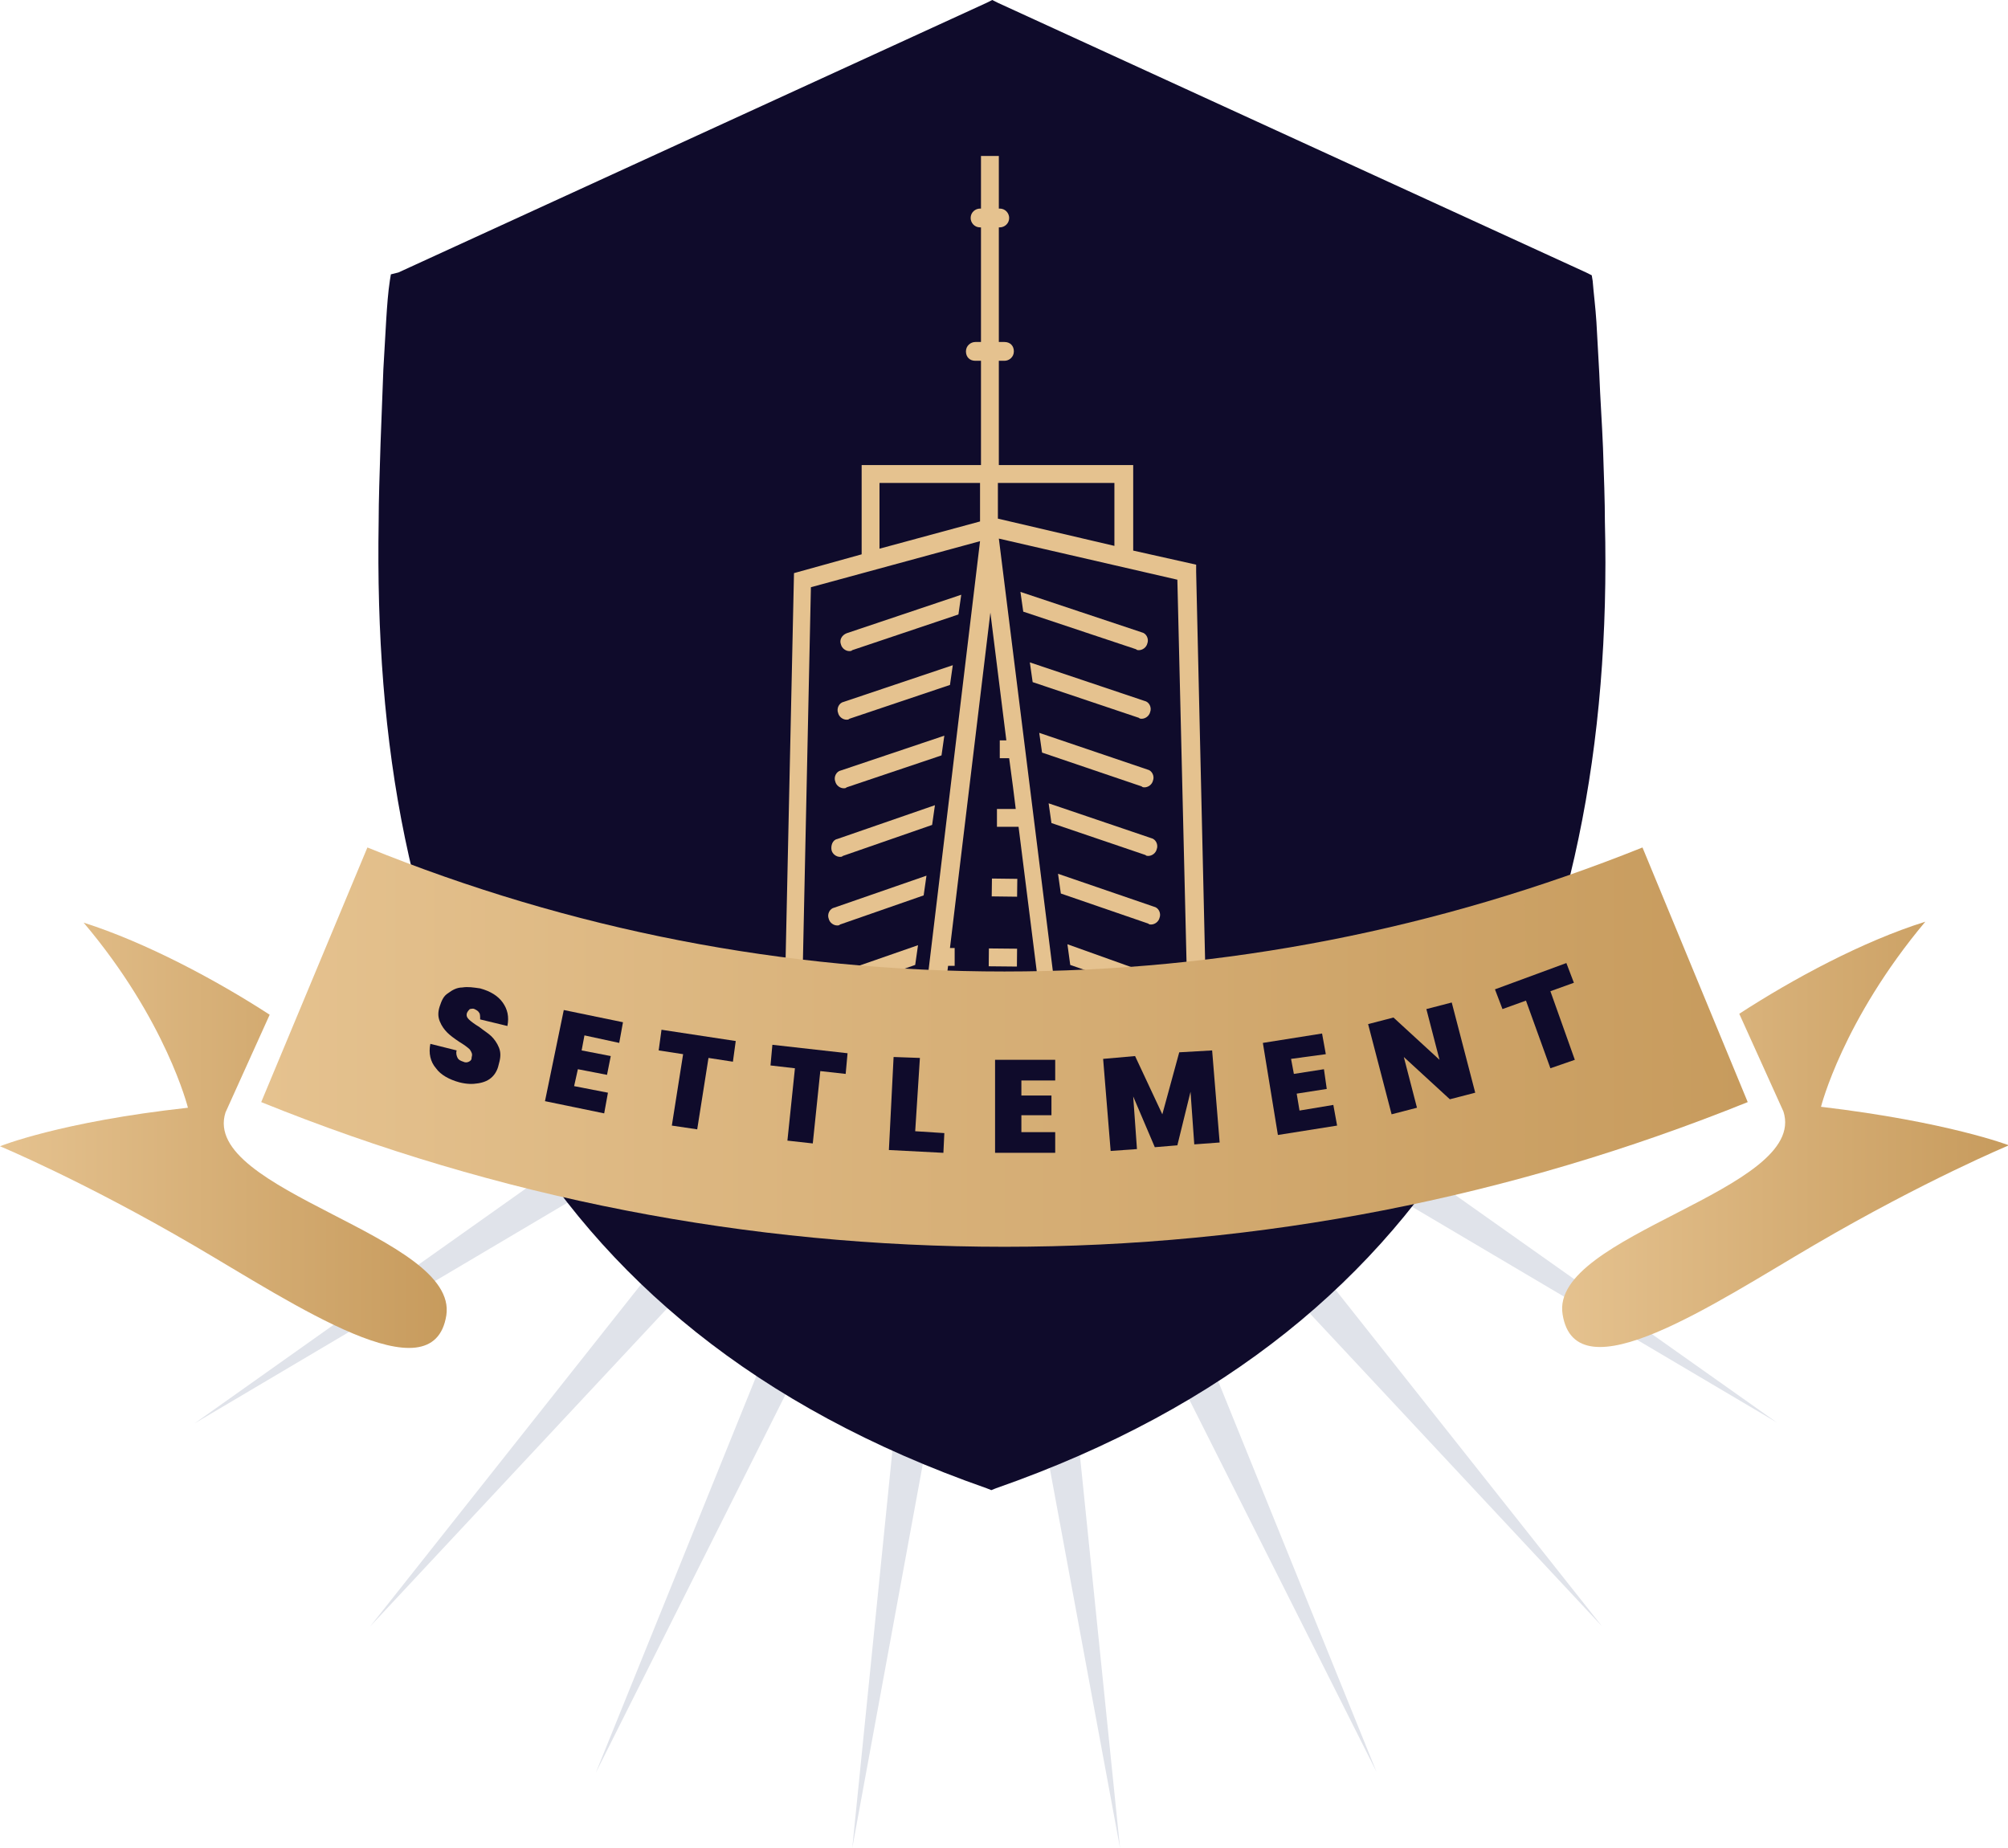
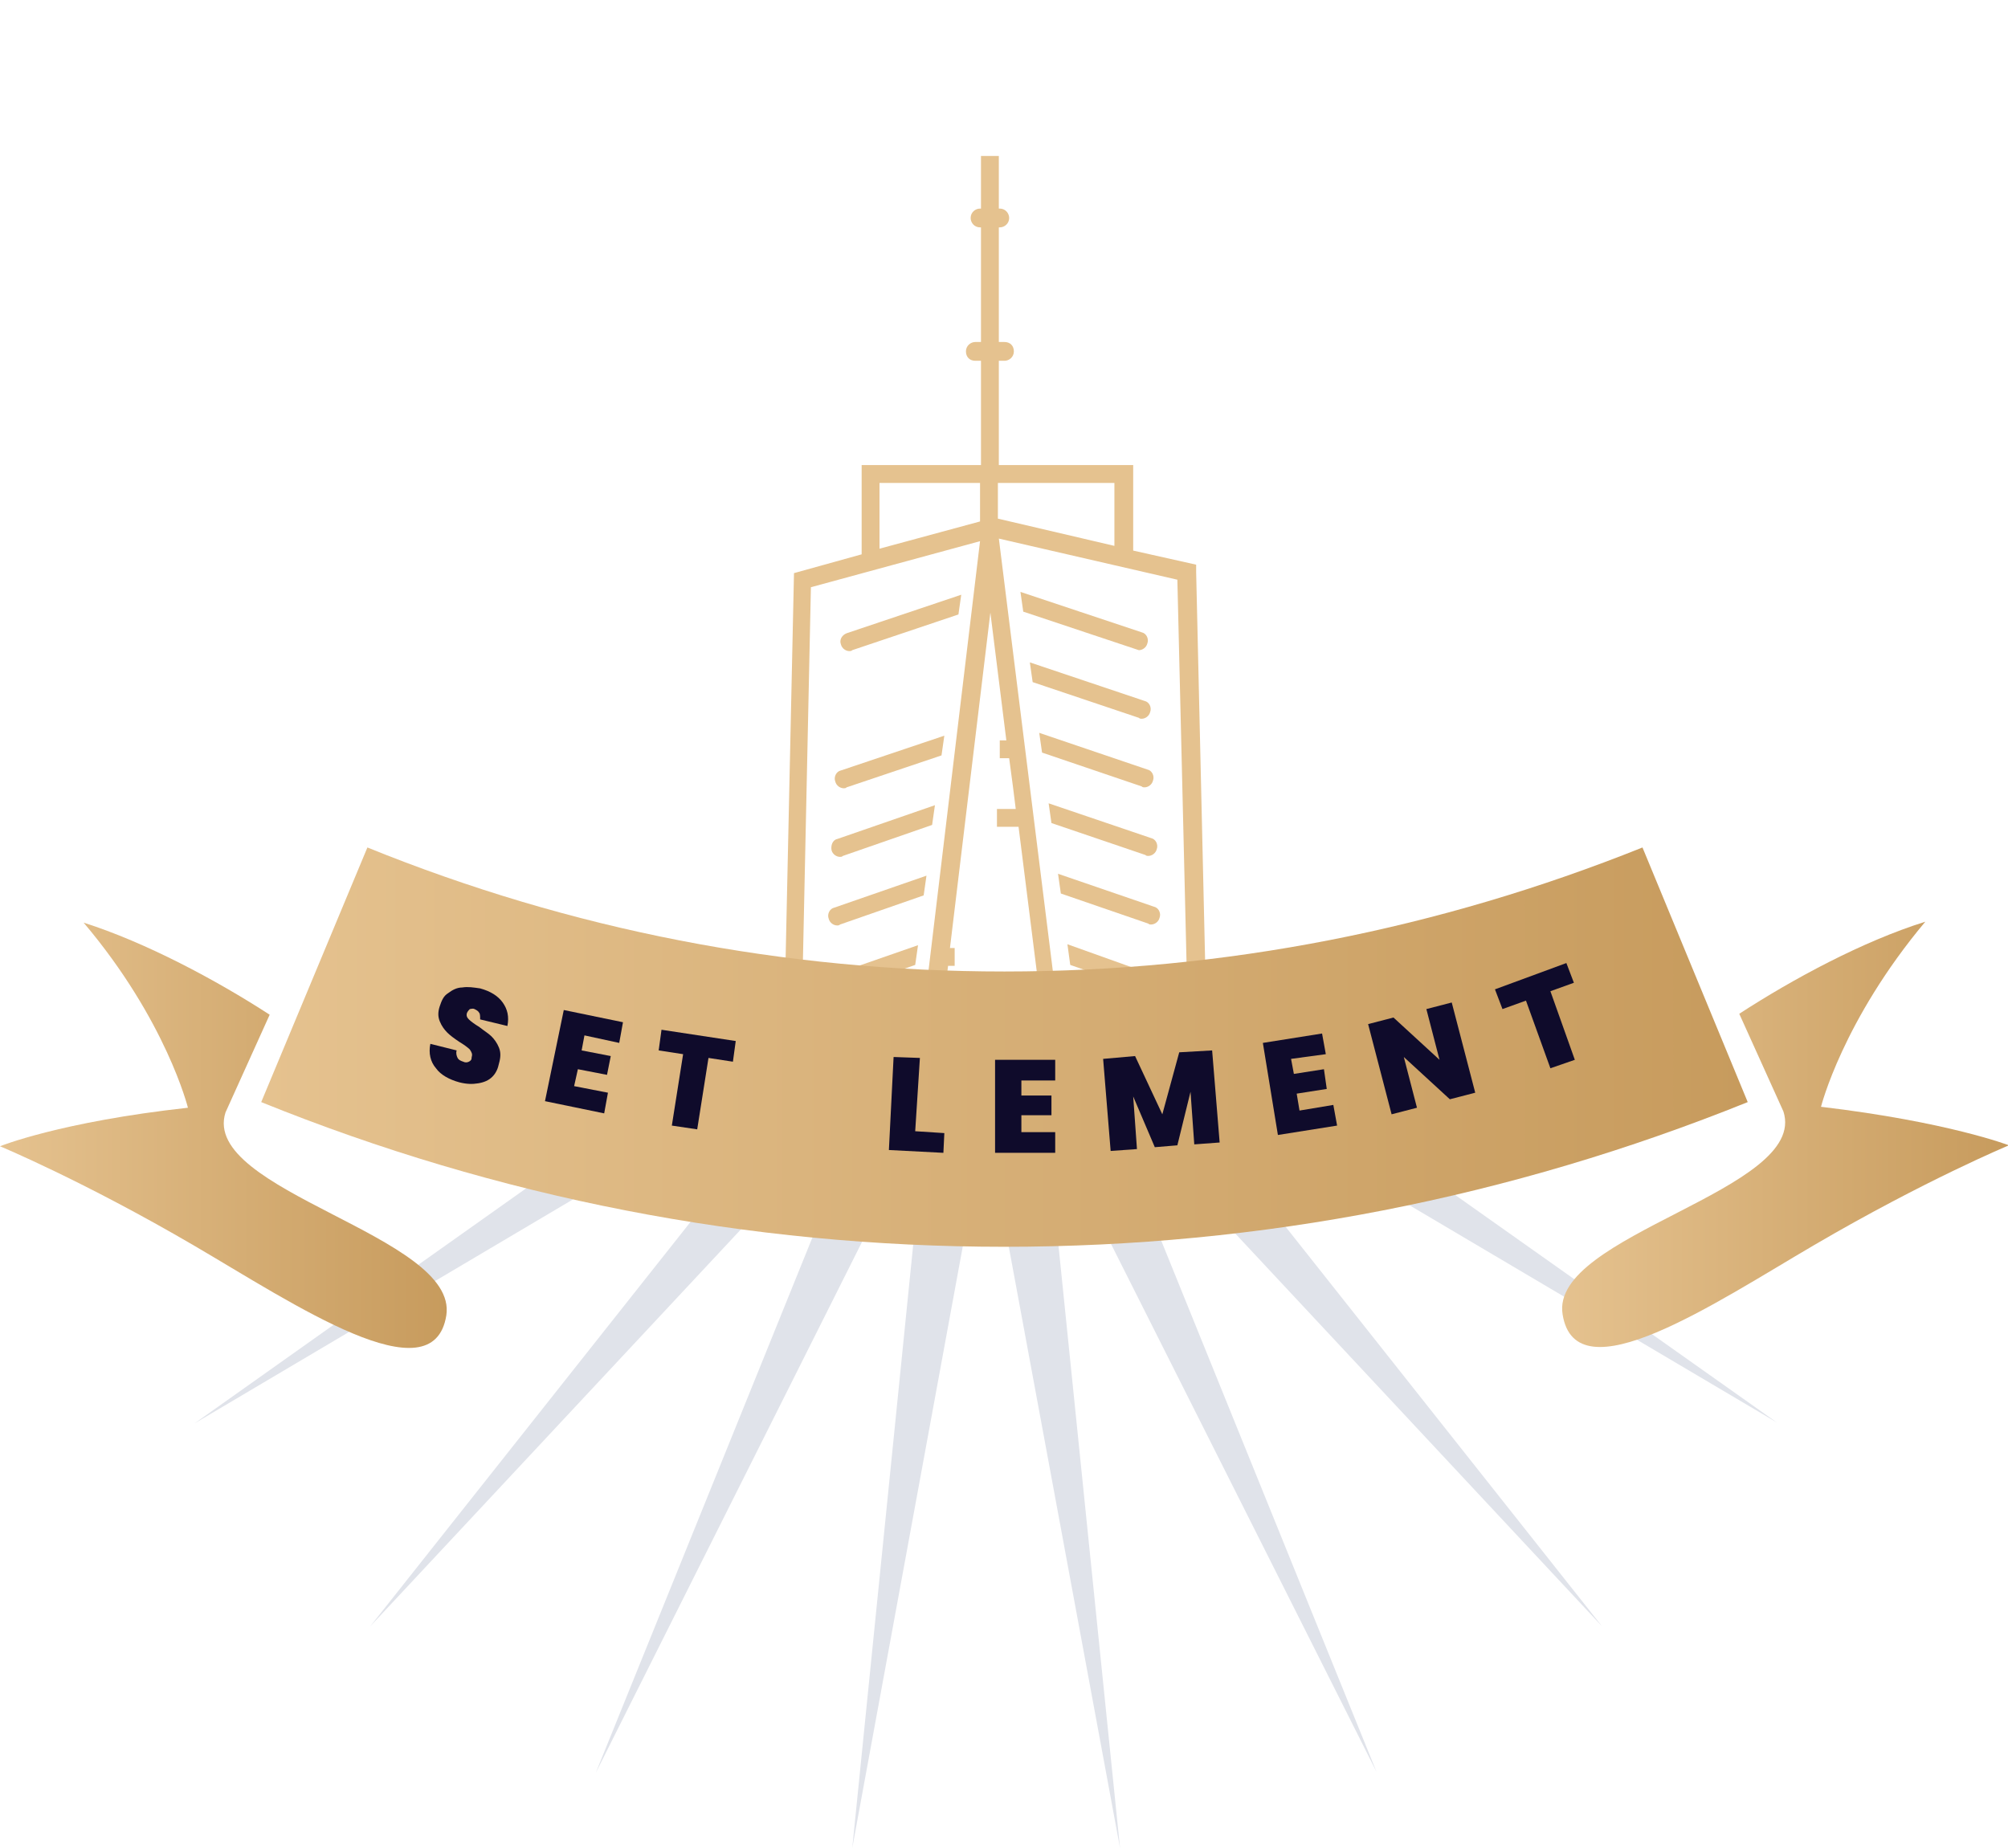
<svg xmlns="http://www.w3.org/2000/svg" xmlns:xlink="http://www.w3.org/1999/xlink" version="1.1" id="Layer_1" x="0px" y="0px" width="213.7px" height="196.7px" viewBox="0 0 213.7 196.7" style="enable-background:new 0 0 213.7 196.7;" xml:space="preserve">
  <style type="text/css">
	.st0{fill:#E0E3EA;}
	.st1{fill:#0F0B2B;}
	.st2{fill:#E5C28F;}
	.st3{fill:url(#SVGID_1_);}
	.st4{fill:url(#SVGID_2_);}
	.st5{fill:url(#SVGID_3_);}
	.st6{clip-path:url(#SVGID_5_);fill:none;}
	.st7{clip-path:url(#SVGID_5_);fill:#E5C28F;}
	.st8{fill:url(#SVGID_6_);}
	.st9{fill:url(#SVGID_7_);}
	.st10{fill:url(#SVGID_8_);}
	.st11{fill:#DBAE79;}
	.st12{fill:url(#SVGID_9_);}
	.st13{fill:url(#SVGID_10_);}
	.st14{fill:url(#SVGID_11_);}
</style>
  <polygon class="st0" points="125.2,106.2 189.1,151.4 121.8,111.6 170.5,173.1 117,115.8 146.5,188.6 111.2,118.4 119.2,196.7   104.9,119.4 90.7,196.7 98.6,118.5 63.4,188.7 92.9,115.8 39.4,173.1 88.1,111.6 20.7,151.5 84.6,106.2 " />
-   <path class="st1" d="M42.4,29L105,0.3l0.6-0.3l0.6,0.3L168.8,29l0.6,0.3l0.1,0.6c0.1,1.3,0.3,2.8,0.4,4.4c0.1,1.7,0.2,3.5,0.3,5.4  c0.1,2.7,0.3,5.4,0.4,8c0.1,3,0.2,5.7,0.2,7.8c0.3,11.8-0.6,23.2-2.8,33.7c-2.2,10.6-5.8,20.5-11,29.4c-5.1,8.7-11.7,16.5-20.1,23.2  c-8.4,6.7-18.6,12.3-30.9,16.6l-0.5,0.2l-0.5-0.2c-12.3-4.3-22.5-9.9-30.9-16.6c-8.4-6.7-15-14.5-20.1-23.2  c-5.2-8.9-8.7-18.8-10.9-29.4c-2.2-10.6-3-21.9-2.8-33.7c0-2.2,0.1-5.1,0.2-8.3c0.1-2.5,0.2-5.2,0.3-7.9c0.1-1.8,0.2-3.6,0.3-5.2  c0.1-1.6,0.2-3,0.4-4.3l0.1-0.6L42.4,29L42.4,29z" />
  <g>
    <defs>
      <polygon id="SVGID_4_" points="74.5,119.6 132.9,119.6 137.5,24 102.2,6.7 71.7,22.7   " />
    </defs>
    <clipPath id="SVGID_1_">
      <use xlink:href="#SVGID_4_" style="overflow:visible;" />
    </clipPath>
    <polygon style="clip-path:url(#SVGID_1_);fill:none;" points="104.3,57.5 104.3,57.5 104.3,57.5  " />
    <polygon style="clip-path:url(#SVGID_1_);fill:none;" points="106.3,57.3 115.7,132.6 106.3,57.3  " />
    <polygon style="clip-path:url(#SVGID_1_);fill:none;" points="104.3,51.4 93.6,51.4 93.6,58.4 104.3,55.5  " />
    <polygon style="clip-path:url(#SVGID_1_);fill:none;" points="104.3,57.5 95.3,132.6 104.3,57.5  " />
    <polygon style="clip-path:url(#SVGID_1_);fill:none;" points="118.6,51.4 106.2,51.4 106.2,55.3 118.6,58.1  " />
    <polygon style="clip-path:url(#SVGID_1_);fill:#E5C28F;" points="104.3,57.5 104.3,57.5 104.3,57.5  " />
    <path style="clip-path:url(#SVGID_1_);fill:#E5C28F;" d="M90.1,67.4c-0.5,0.2-0.8,0.7-0.6,1.2c0.1,0.4,0.5,0.7,0.9,0.7   c0.1,0,0.2,0,0.3-0.1l11.3-3.8l0.3-2.1L90.1,67.4z" />
-     <path style="clip-path:url(#SVGID_1_);fill:#E5C28F;" d="M89.2,75.9c0.1,0.4,0.5,0.7,0.9,0.7c0.1,0,0.2,0,0.3-0.1l10.7-3.6l0.3-2.1   l-11.6,3.9C89.3,74.8,89,75.4,89.2,75.9z" />
    <path style="clip-path:url(#SVGID_1_);fill:#E5C28F;" d="M88.9,83.2c0.1,0.4,0.5,0.7,0.9,0.7c0.1,0,0.2,0,0.3-0.1l10.1-3.4l0.3-2.1   l-11,3.7C89,82.1,88.7,82.7,88.9,83.2z" />
    <path style="clip-path:url(#SVGID_1_);fill:#E5C28F;" d="M88.5,90.5c0.1,0.4,0.5,0.7,0.9,0.7c0.1,0,0.2,0,0.3-0.1l9.5-3.3l0.3-2.1   l-10.4,3.6C88.6,89.4,88.4,90,88.5,90.5z" />
    <path style="clip-path:url(#SVGID_1_);fill:#E5C28F;" d="M88.2,97.8c0.1,0.4,0.5,0.7,0.9,0.7c0.1,0,0.2,0,0.3-0.1l8.9-3.1l0.3-2.1   l-9.8,3.4C88.3,96.7,88,97.3,88.2,97.8z" />
    <path style="clip-path:url(#SVGID_1_);fill:#E5C28F;" d="M87.9,105.1c0.1,0.4,0.5,0.6,0.9,0.6c0.1,0,0.2,0,0.3-0.1l8.3-2.9l0.3-2.1   l-9.2,3.2C88,104,87.7,104.5,87.9,105.1z" />
    <path style="clip-path:url(#SVGID_1_);fill:#E5C28F;" d="M87.6,112.3c0.1,0.4,0.5,0.6,0.9,0.6c0.1,0,0.2,0,0.3-0.1l7.7-2.7l0.3-2.1   l-8.6,3.1C87.6,111.3,87.4,111.8,87.6,112.3z" />
    <path style="clip-path:url(#SVGID_1_);fill:#E5C28F;" d="M87.2,119.6c0.1,0.4,0.5,0.6,0.9,0.6c0.1,0,0.2,0,0.3-0.1l7.2-2.6l0.3-2.2   l-8.1,2.9C87.3,118.6,87,119.1,87.2,119.6z" />
    <path style="clip-path:url(#SVGID_1_);fill:#E5C28F;" d="M86.9,126.9c0.1,0.4,0.5,0.6,0.9,0.6c0.1,0,0.2,0,0.3-0.1l6.6-2.4L95,123   l-7.5,2.7C87,125.9,86.7,126.4,86.9,126.9z" />
    <path style="clip-path:url(#SVGID_1_);fill:#E5C28F;" d="M127.3,60.9l0-0.8l-6.7-1.5v-9.1h-14.3l0-11.1h0.6c0.5,0,1-0.4,1-1   s-0.4-1-1-1h-0.6l0-12.2h0.1c0.5,0,1-0.4,1-1c0-0.5-0.4-1-1-1h-0.1l0-5.6h-1.9l0,5.6h-0.1c-0.5,0-1,0.4-1,1c0,0.5,0.4,1,1,1h0.1   l0,12.2h-0.6c-0.5,0-1,0.4-1,1s0.4,1,1,1h0.6l0,11.1H91.7V59l-7.2,2l-1.6,73.6h1h0.9H95h2h17h2h11.1h1h0.9L127.3,60.9z M106.2,51.4   h12.4v6.7l-12.4-2.9L106.2,51.4z M93.6,51.4h10.7l0,4.1l-10.7,2.9V51.4z M95.3,132.6H84.8l1.5-70.1l18-4.9l0,0v0h0l0,0v0l0,0   L95.3,132.6z M97.2,132.6l0.9-7.6l3,0l0-1.9l-2.8,0l0.7-5.5l2.2,0l0-1.9l-2,0l0.7-5.5l1.5,0l0-1.9l-1.2,0l0.7-5.5l0.7,0l0-1.9   l-0.5,0l4.3-35.7l1.7,13.6l-0.7,0l0,1.9l1,0l0.4,3l0.3,2.4l-2,0l0,1.9l2.3,0l5.6,44.5H97.2z M115.7,132.6l-9.4-75.3h0l-0.1,0v-0.3   c0,0,0,0.1,0,0.1l0,0.2l19.1,4.4l1.7,70.9H115.7z" />
    <polygon style="clip-path:url(#SVGID_1_);fill:#E5C28F;" points="104.3,57.5 104.3,57.5 104.3,57.5 104.3,57.5  " />
    <polygon style="clip-path:url(#SVGID_1_);fill:#E5C28F;" points="104.3,57.5 104.3,57.5 104.3,57.5  " />
    <path style="clip-path:url(#SVGID_1_);fill:#E5C28F;" d="M106.2,56.9v0.3l0.1,0l0-0.2C106.3,57,106.3,57,106.2,56.9z" />
-     <path style="clip-path:url(#SVGID_1_);fill:#E5C28F;" d="M121.2,69.2c0.4,0,0.8-0.3,0.9-0.7c0.2-0.5-0.1-1.1-0.6-1.2l-12.9-4.3   l0.3,2.1l12,4C121,69.2,121.1,69.2,121.2,69.2z" />
+     <path style="clip-path:url(#SVGID_1_);fill:#E5C28F;" d="M121.2,69.2c0.4,0,0.8-0.3,0.9-0.7c0.2-0.5-0.1-1.1-0.6-1.2l-12.9-4.3   l0.3,2.1l12,4z" />
    <path style="clip-path:url(#SVGID_1_);fill:#E5C28F;" d="M121.5,76.5c0.4,0,0.8-0.3,0.9-0.7c0.2-0.5-0.1-1.1-0.6-1.2l-12.2-4.1   l0.3,2.1l11.3,3.8C121.3,76.5,121.4,76.5,121.5,76.5z" />
    <path style="clip-path:url(#SVGID_1_);fill:#E5C28F;" d="M121.8,83.8c0.4,0,0.8-0.3,0.9-0.7c0.2-0.5-0.1-1.1-0.6-1.2L110.6,78   l0.3,2.1l10.6,3.6C121.6,83.8,121.7,83.8,121.8,83.8z" />
    <path style="clip-path:url(#SVGID_1_);fill:#E5C28F;" d="M122.2,91.1c0.4,0,0.8-0.3,0.9-0.7c0.2-0.5-0.1-1.1-0.6-1.2l-10.9-3.7   l0.3,2.1l10,3.4C122,91.1,122.1,91.1,122.2,91.1z" />
    <path style="clip-path:url(#SVGID_1_);fill:#E5C28F;" d="M122.5,98.4c0.4,0,0.8-0.3,0.9-0.7c0.2-0.5-0.1-1.1-0.6-1.2L112.6,93   l0.3,2.1l9.3,3.2C122.3,98.4,122.4,98.4,122.5,98.4z" />
    <path style="clip-path:url(#SVGID_1_);fill:#E5C28F;" d="M122.8,105.7c0.4,0,0.8-0.2,0.9-0.6c0.2-0.5-0.1-1.1-0.6-1.2l-9.5-3.4   l0.3,2.2l8.6,3C122.6,105.7,122.7,105.7,122.8,105.7z" />
    <path style="clip-path:url(#SVGID_1_);fill:#E5C28F;" d="M123.2,113c0.4,0,0.8-0.2,0.9-0.6c0.2-0.5-0.1-1.1-0.6-1.2l-8.9-3.1   l0.3,2.2l7.9,2.8C122.9,113,123,113,123.2,113z" />
    <path style="clip-path:url(#SVGID_1_);fill:#E5C28F;" d="M123.5,120.3c0.4,0,0.8-0.2,0.9-0.6c0.2-0.5-0.1-1.1-0.6-1.2l-8.2-2.9   l0.3,2.2l7.3,2.6C123.3,120.3,123.4,120.3,123.5,120.3z" />
    <path style="clip-path:url(#SVGID_1_);fill:#E5C28F;" d="M124.1,125.7l-7.5-2.7l0.3,2.2l6.6,2.4c0.1,0,0.2,0.1,0.3,0.1   c0.4,0,0.8-0.2,0.9-0.6C124.9,126.4,124.6,125.9,124.1,125.7z" />
-     <rect x="106" y="93.1" transform="matrix(1.254545e-02 -1 1 1.254545e-02 11.113 200.238)" style="clip-path:url(#SVGID_1_);fill:#E5C28F;" width="1.9" height="2.7" />
-     <rect x="105.7" y="100.4" transform="matrix(9.948244e-03 -1 1 9.948244e-03 3.772 207.546)" style="clip-path:url(#SVGID_1_);fill:#E5C28F;" width="1.9" height="3" />
    <rect x="105.5" y="107.6" transform="matrix(7.794822e-03 -1 1 7.794822e-03 -3.617 214.844)" style="clip-path:url(#SVGID_1_);fill:#E5C28F;" width="1.9" height="3.3" />
    <rect x="105.2" y="114.8" transform="matrix(5.244893e-03 -1 1 5.244893e-03 -10.965 222.218)" style="clip-path:url(#SVGID_1_);fill:#E5C28F;" width="1.9" height="3.5" />
    <rect x="105" y="122.1" transform="matrix(2.973560e-03 -1 1 2.973560e-03 -18.343 229.595)" style="clip-path:url(#SVGID_1_);fill:#E5C28F;" width="1.9" height="3.8" />
  </g>
  <g>
    <linearGradient id="SVGID_2_" gradientUnits="userSpaceOnUse" x1="166.201" y1="120.82" x2="213.733" y2="120.82">
      <stop offset="0" style="stop-color:#E5C28F" />
      <stop offset="1" style="stop-color:#C79B5D" />
    </linearGradient>
    <path class="st4" d="M193.8,117.8c0,0,2.3-9.2,11.1-19.7c-6.7,2.1-14.1,6.1-19.8,9.8l4.7,10.4c2.7,8.4-24.9,13.1-23.5,21.6   c1.4,8.8,16.2-1.2,26.8-7.4c11.8-6.9,20.7-10.6,20.7-10.6S207.3,119.4,193.8,117.8z" />
    <linearGradient id="SVGID_3_" gradientUnits="userSpaceOnUse" x1="9.094947e-13" y1="120.82" x2="47.532" y2="120.82">
      <stop offset="0" style="stop-color:#E5C28F" />
      <stop offset="1" style="stop-color:#C79B5D" />
    </linearGradient>
    <path class="st5" d="M24,118.4l4.7-10.4c-5.7-3.7-13.2-7.7-19.8-9.8c8.8,10.4,11.1,19.7,11.1,19.7C6.4,119.4,0,122,0,122   s8.9,3.7,20.7,10.6c10.6,6.2,25.4,16.2,26.8,7.4C48.8,131.5,21.3,126.8,24,118.4z" />
    <linearGradient id="SVGID_5_" gradientUnits="userSpaceOnUse" x1="27.889" y1="111.48" x2="185.999" y2="111.48">
      <stop offset="0" style="stop-color:#E5C28F" />
      <stop offset="1" style="stop-color:#C79B5D" />
    </linearGradient>
    <path style="fill:url(#SVGID_5_);" d="M174.8,90.2c-21.7,8.7-44.5,13.2-67.9,13.2S60.8,99,39.1,90.2l-11.3,27.1   c25.2,10.2,51.8,15.4,79.1,15.4s53.8-5.2,79.1-15.4L174.8,90.2z" />
  </g>
  <g>
    <path class="st1" d="M52.4,114.6c-0.4,0.4-0.9,0.6-1.5,0.7c-0.6,0.1-1.2,0.1-2-0.1c-1.1-0.3-2-0.8-2.5-1.5   c-0.6-0.7-0.8-1.6-0.6-2.6l2.8,0.7c-0.1,0.3,0,0.6,0.1,0.8c0.1,0.2,0.3,0.3,0.6,0.4c0.2,0.1,0.4,0.1,0.6,0c0.2-0.1,0.3-0.2,0.3-0.5   c0.1-0.3,0-0.5-0.2-0.8c-0.2-0.2-0.6-0.5-1.1-0.8c-0.6-0.4-1-0.7-1.3-1c-0.3-0.3-0.6-0.7-0.8-1.2c-0.2-0.5-0.2-1,0-1.6   c0.2-0.6,0.4-1.1,0.9-1.4c0.4-0.3,0.9-0.6,1.5-0.6c0.6-0.1,1.2,0,1.9,0.1c1.1,0.3,1.9,0.8,2.4,1.5c0.5,0.7,0.7,1.5,0.5,2.5   l-2.9-0.7c0-0.3,0-0.6-0.1-0.7c-0.1-0.2-0.3-0.3-0.5-0.4c-0.2-0.1-0.4,0-0.5,0c-0.1,0.1-0.2,0.2-0.3,0.4c-0.1,0.3,0,0.5,0.2,0.7   c0.2,0.2,0.6,0.5,1.1,0.8c0.5,0.4,1,0.7,1.3,1c0.3,0.3,0.6,0.7,0.8,1.2c0.2,0.5,0.2,1,0,1.7C53,113.7,52.8,114.2,52.4,114.6z" />
    <path class="st1" d="M62.2,110.2l-0.3,1.6l3.1,0.6l-0.4,2l-3.1-0.6l-0.4,1.8l3.6,0.7l-0.4,2.2l-6.3-1.3l2-9.7l6.3,1.3l-0.4,2.2   L62.2,110.2z" />
    <path class="st1" d="M78.3,110.8l-0.3,2.2l-2.6-0.4l-1.2,7.6l-2.7-0.4l1.2-7.6l-2.6-0.4l0.3-2.2L78.3,110.8z" />
-     <path class="st1" d="M90.2,112.1l-0.2,2.2l-2.7-0.3l-0.8,7.7l-2.7-0.3l0.8-7.7l-2.6-0.3l0.2-2.2L90.2,112.1z" />
    <path class="st1" d="M97.4,120.4l3.1,0.2l-0.1,2.1l-5.8-0.3l0.5-9.9l2.8,0.1L97.4,120.4z" />
    <path class="st1" d="M108.7,115l0,1.6l3.2,0l0,2.1l-3.2,0l0,1.8l3.6,0l0,2.2l-6.4,0l0-9.9l6.4,0l0,2.2L108.7,115z" />
    <path class="st1" d="M129,111.8l0.8,9.8l-2.7,0.2l-0.4-5.6l-1.4,5.7l-2.4,0.2l-2.3-5.4l0.4,5.6l-2.8,0.2l-0.8-9.8l3.4-0.3l2.9,6.2   l1.8-6.6L129,111.8z" />
    <path class="st1" d="M137.4,112.7l0.3,1.6l3.2-0.5l0.3,2.1l-3.2,0.5l0.3,1.8l3.6-0.6l0.4,2.2l-6.3,1l-1.6-9.8l6.3-1l0.4,2.2   L137.4,112.7z" />
    <path class="st1" d="M157,116.3l-2.7,0.7l-4.9-4.5l1.4,5.4l-2.7,0.7l-2.5-9.6l2.7-0.7l4.9,4.5l-1.4-5.4l2.7-0.7L157,116.3z" />
    <path class="st1" d="M166.7,102.5l0.8,2.1l-2.5,0.9l2.6,7.3l-2.6,0.9l-2.6-7.2l-2.5,0.9l-0.8-2.1L166.7,102.5z" />
  </g>
</svg>